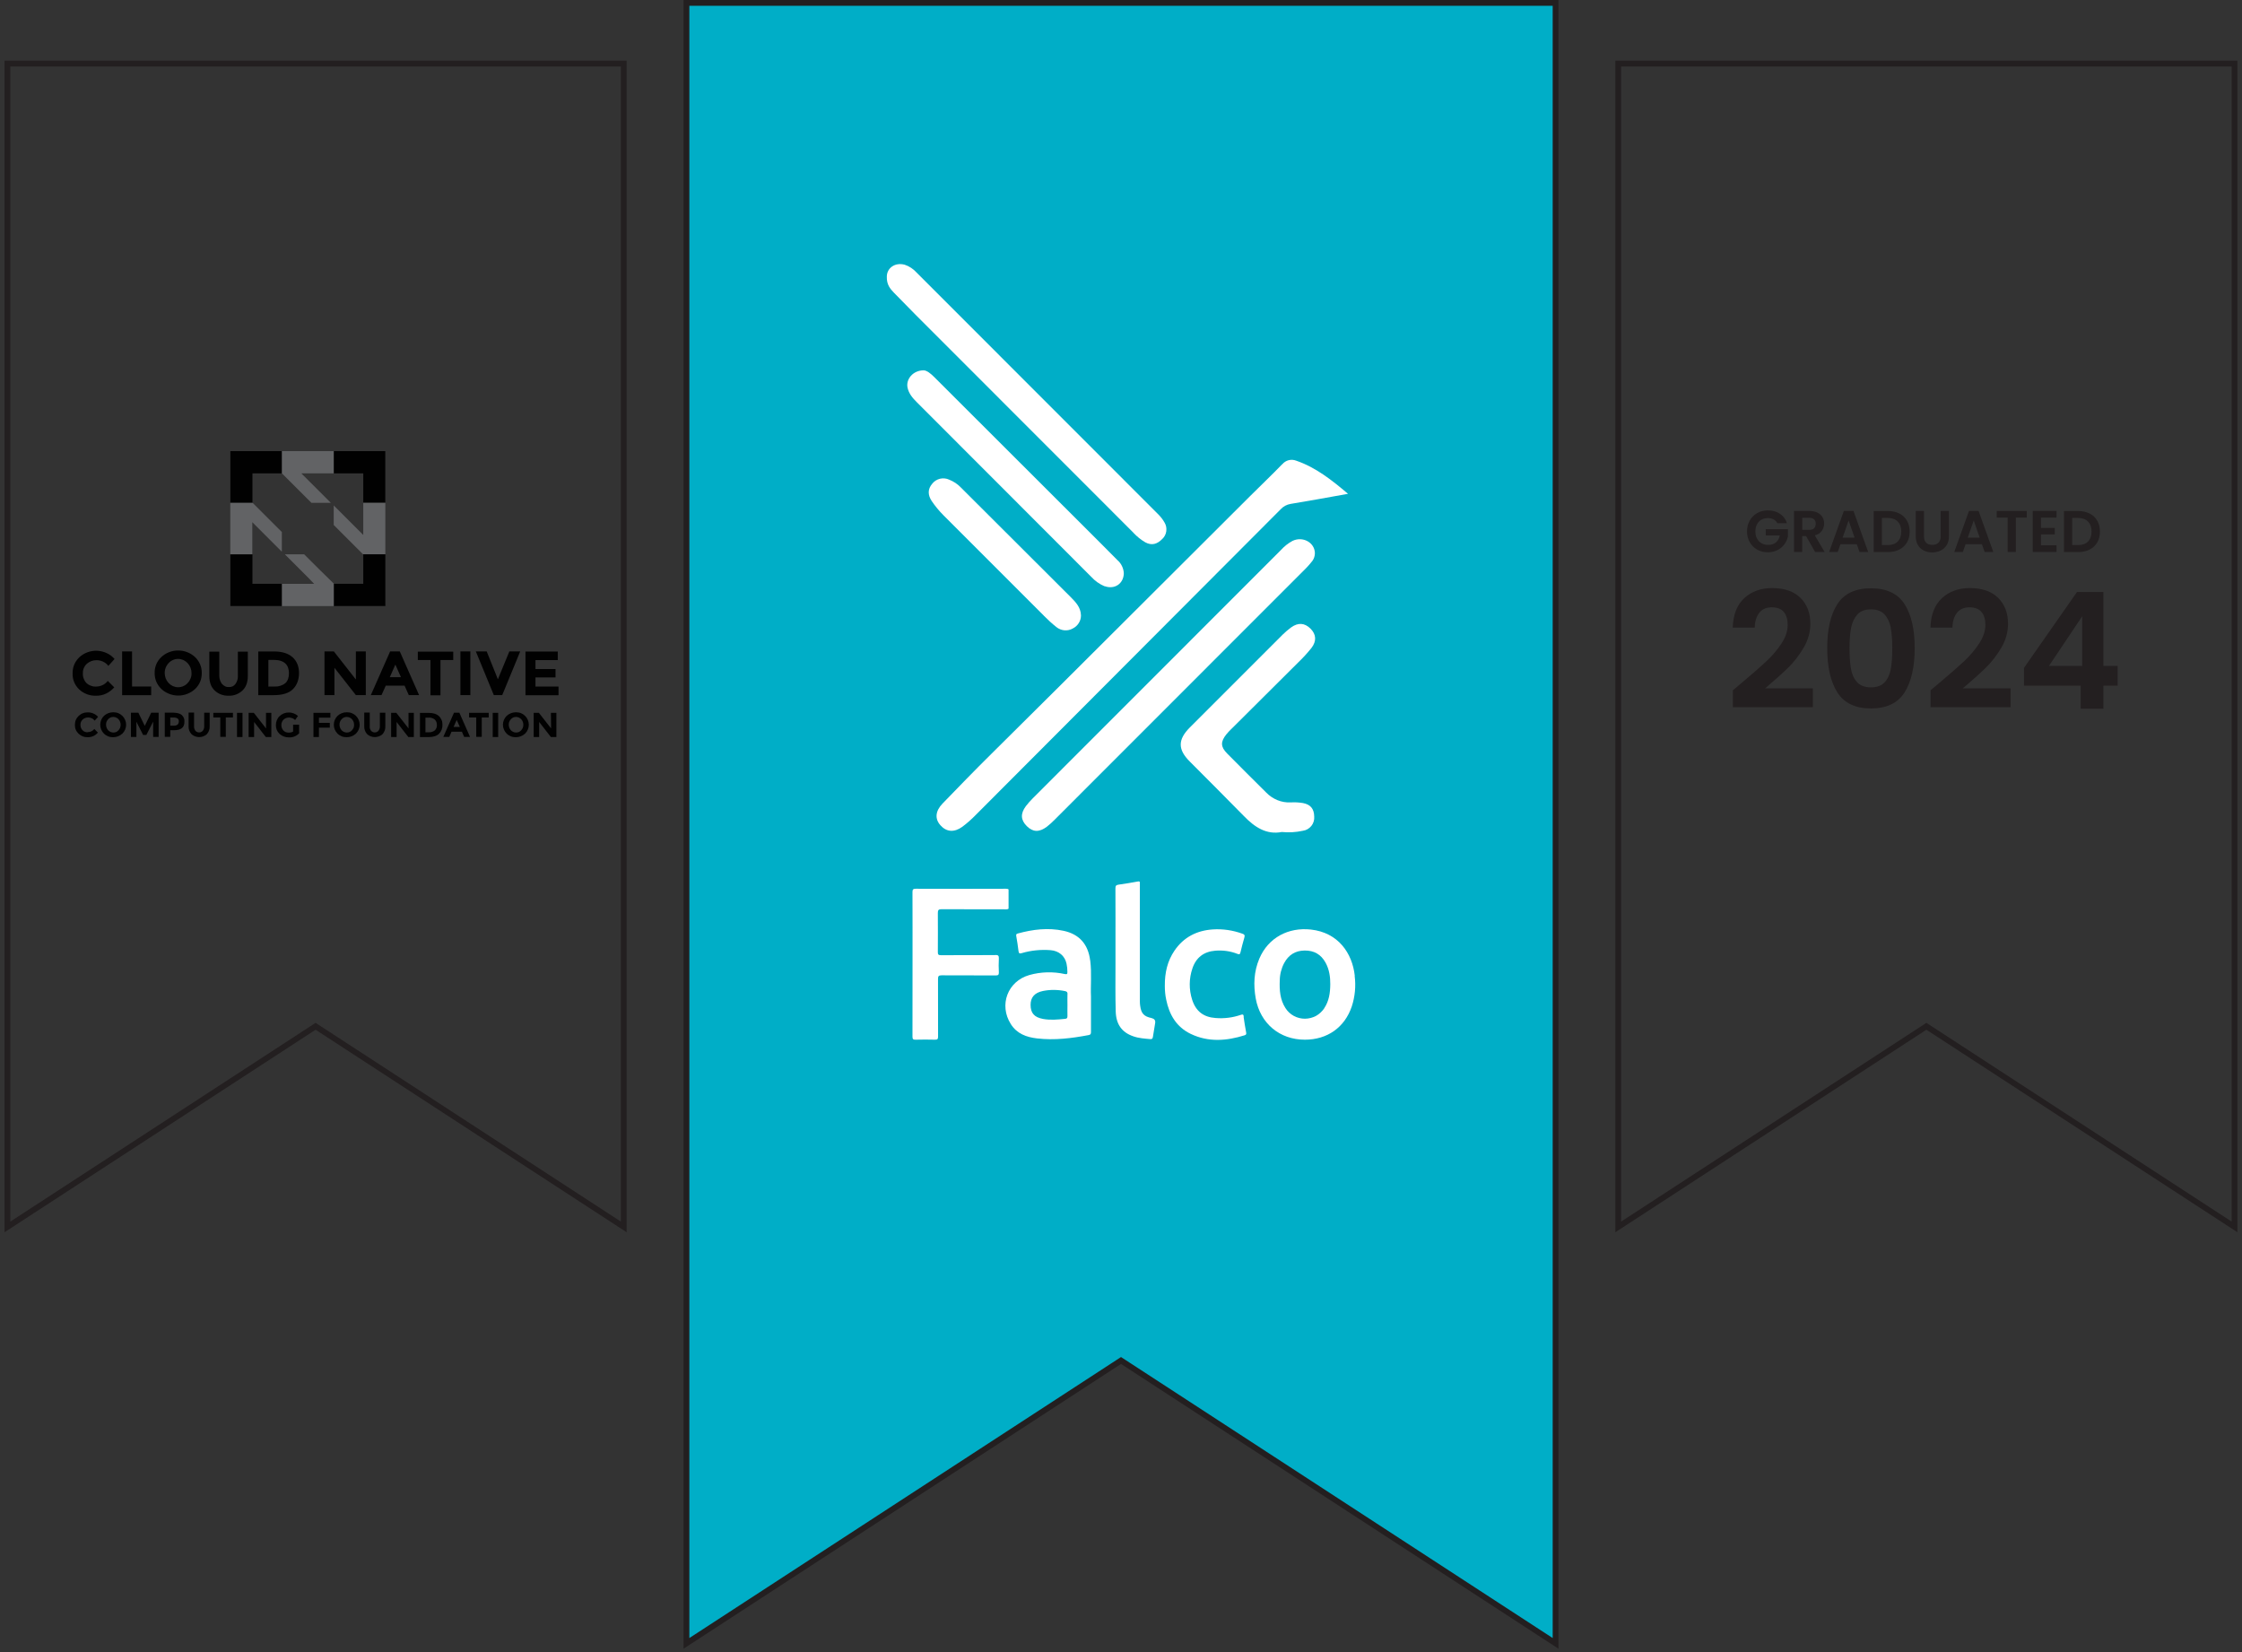
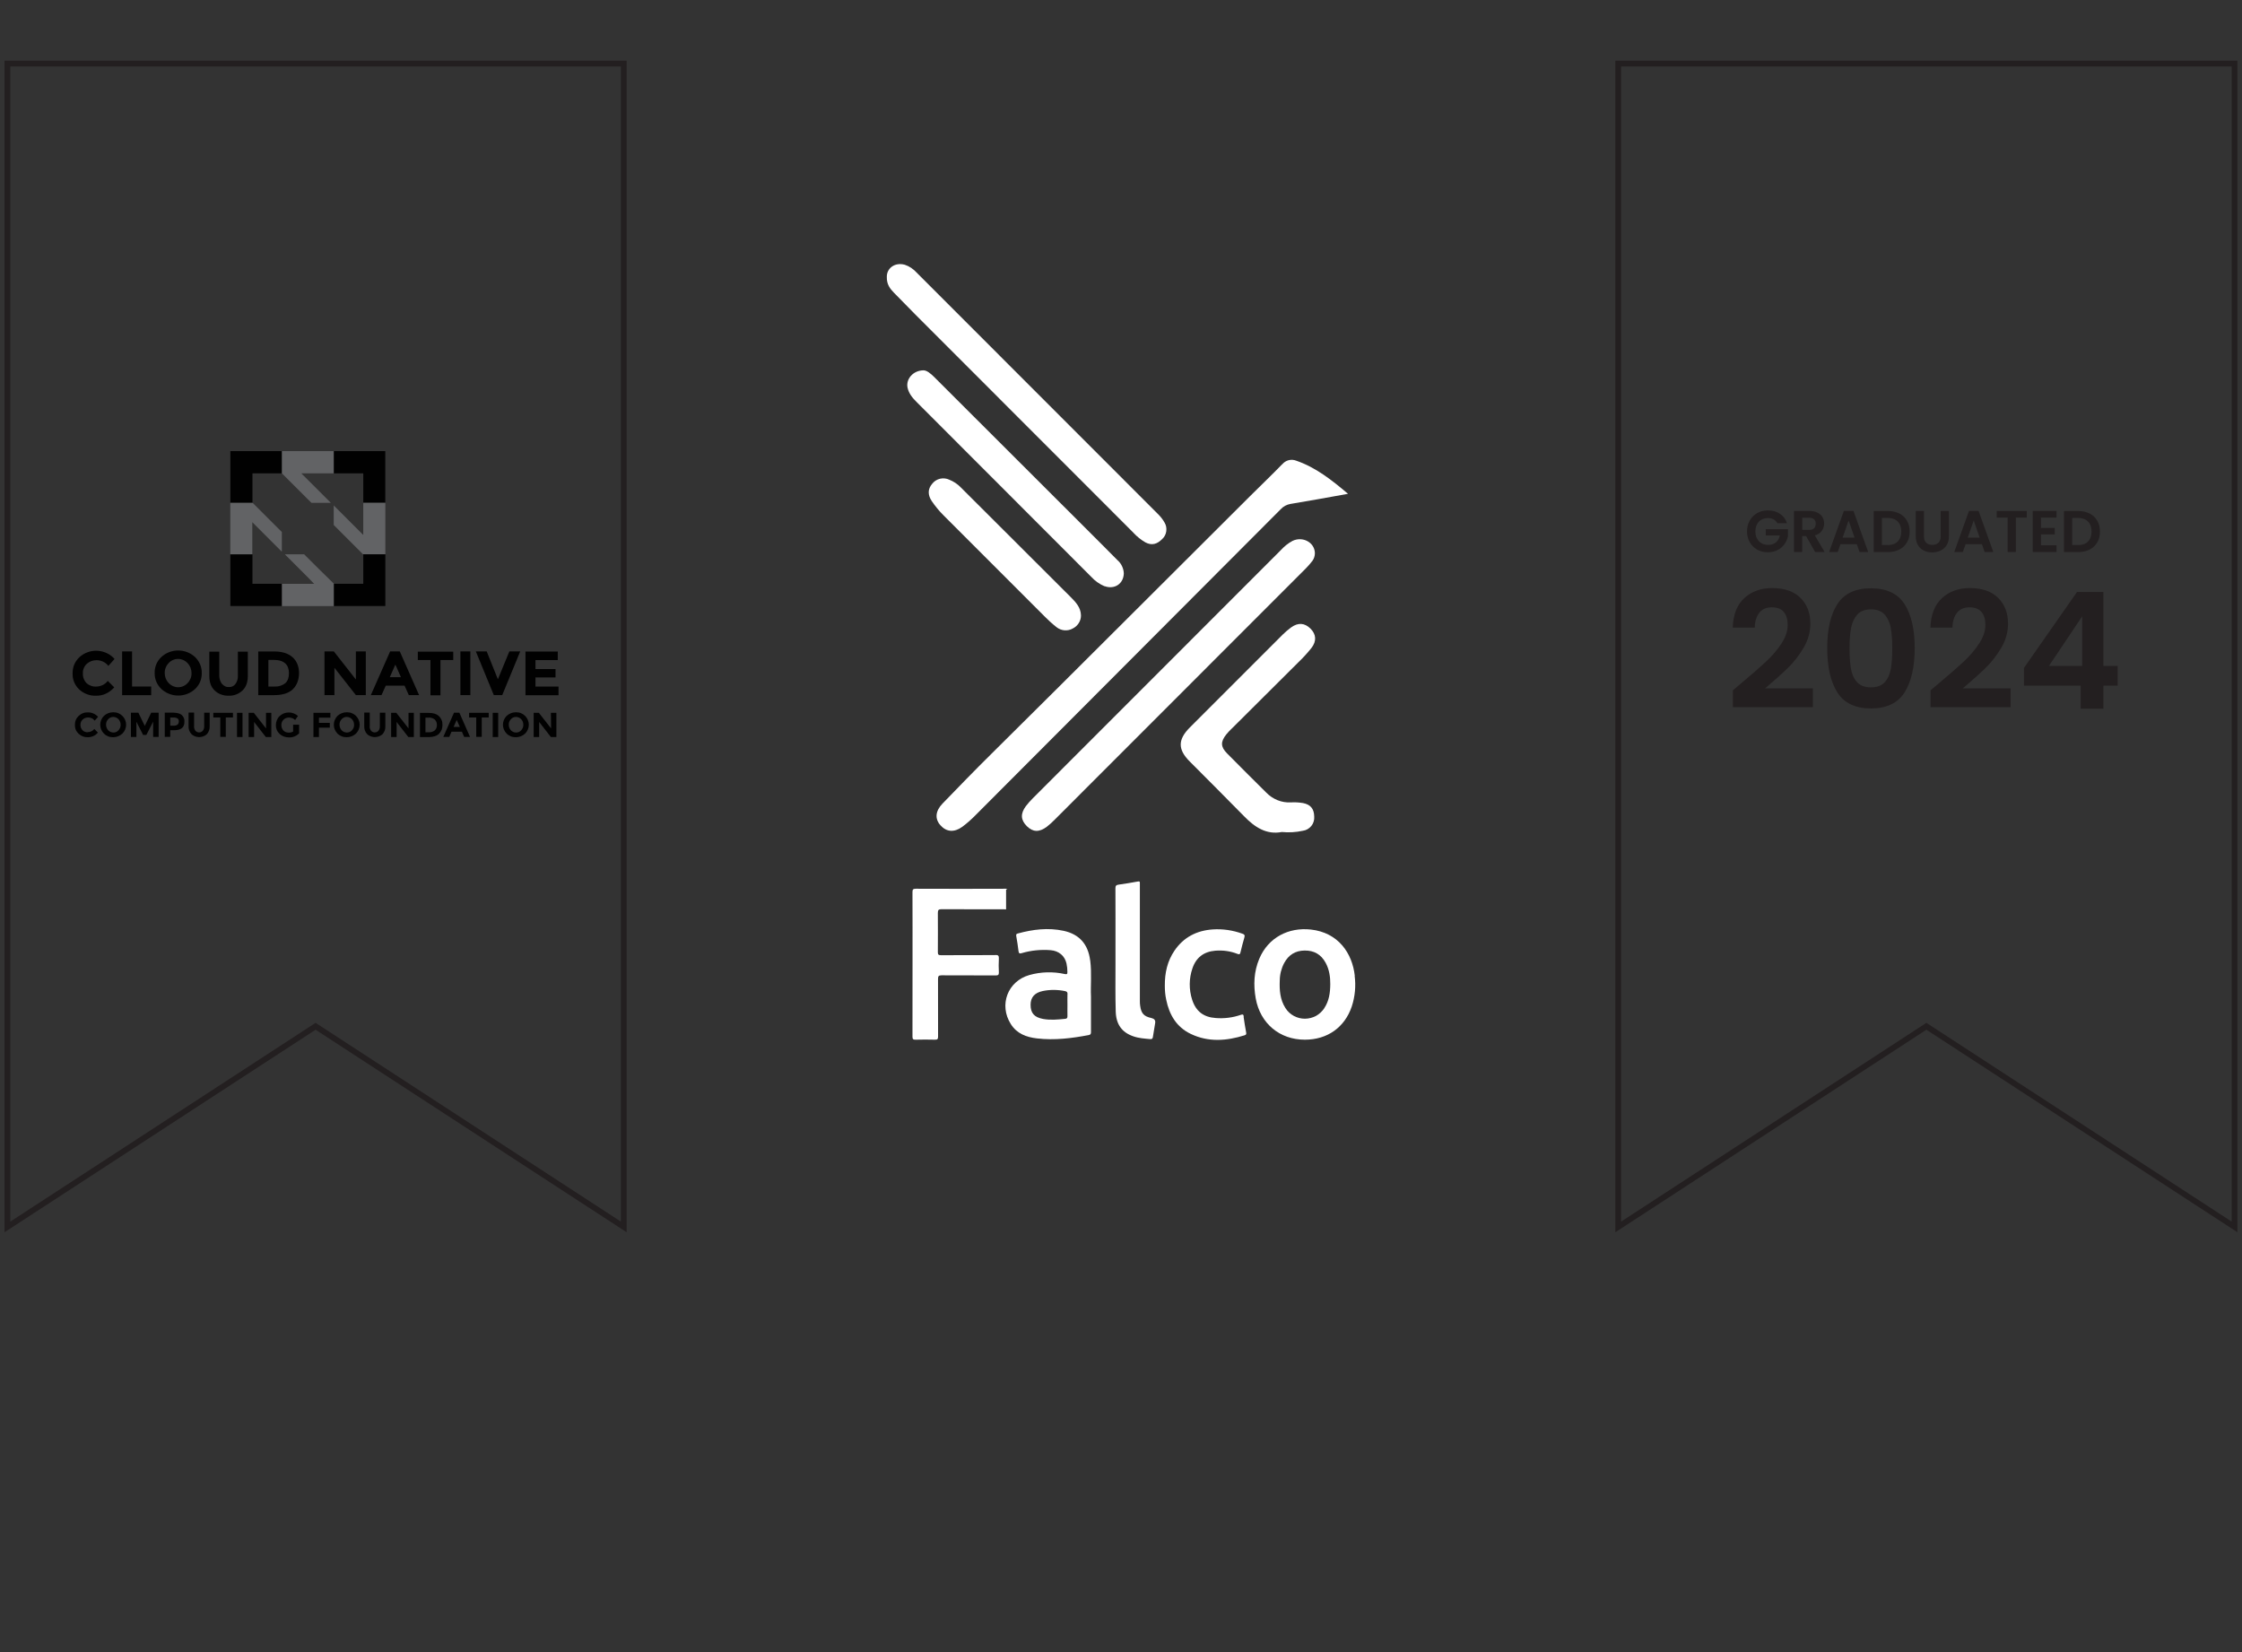
<svg xmlns="http://www.w3.org/2000/svg" width="517" height="381" viewBox="0 0 517 381" fill="none">
  <rect x="0" y="0" width="517" height="381" fill="#333333" stroke="none" />
  <g clip-path="url(#clip0_495_2816)">
    <path d="M143.84 282.911L72.775 236.645L1.711 282.911V14.658H143.84V282.911Z" stroke="#231F20" stroke-width="1.333" stroke-miterlimit="10" />
    <path d="M515.285 282.911L444.221 236.645L373.156 282.911V14.658H515.285V282.911Z" stroke="#231F20" stroke-width="1.333" stroke-miterlimit="10" />
-     <path d="M358.711 378.934L258.504 313.707L158.297 378.934V0.667H358.711V378.934Z" fill="#00AEC7" stroke="#231F20" stroke-width="1.333" stroke-miterlimit="10" />
    <path d="M295.673 107.043C293.221 109.574 290.649 112.013 288.144 114.518C279.016 123.619 269.888 132.721 260.76 141.835C250.02 152.535 239.307 163.262 228.526 173.909C224.755 177.64 221.051 181.452 217.36 185.276C215.681 187.008 215.534 188.807 216.853 190.286C218.226 191.832 220.011 192.019 221.904 190.646C223.01 189.82 224.049 188.9 225.008 187.914C248.461 164.408 271.914 140.916 295.34 117.41C295.926 116.77 296.726 116.344 297.592 116.197C301.883 115.491 306.187 114.705 310.851 113.865C307.053 110.654 303.428 107.789 298.951 106.243C298.391 106.017 297.778 105.963 297.179 106.11C296.592 106.256 296.073 106.59 295.686 107.056" fill="white" />
    <path d="M302.599 129.389C302.985 128.87 303.198 128.243 303.212 127.59C303.198 125.099 300.44 123.593 298.068 124.712C297.042 125.258 296.136 125.991 295.35 126.857C276.308 145.913 257.252 164.968 238.197 184.037C237.611 184.61 237.065 185.236 236.558 185.889C235.279 187.635 235.359 189.06 236.771 190.486C238.17 191.885 239.623 191.952 241.382 190.646C242.035 190.14 242.648 189.58 243.221 188.994C262.556 169.672 281.864 150.337 301.186 131.002C301.693 130.482 302.159 129.949 302.599 129.376V129.389Z" fill="white" />
    <path d="M261.398 122.887C262.198 123.739 263.104 124.472 264.116 125.059C265.609 125.858 266.861 125.458 267.994 124.299C268.514 123.833 268.847 123.193 268.94 122.5C269.034 121.807 268.914 121.101 268.554 120.515C268.127 119.742 267.554 119.036 266.928 118.436C248.406 99.9 229.87 81.378 211.361 62.842C210.615 62.016 209.682 61.39 208.63 61.044C206.351 60.431 204.485 61.83 204.499 63.815C204.445 65.574 205.232 66.573 206.138 67.493C207.803 69.199 209.456 70.891 211.135 72.583C227.898 89.36 244.661 106.137 261.438 122.913" fill="white" />
    <path d="M283.998 168.046C289.128 162.943 294.272 157.826 299.389 152.722C300.482 151.683 301.468 150.59 302.414 149.417C303.653 147.805 303.506 146.259 302.201 144.953C300.855 143.621 299.349 143.501 297.723 144.674C297.057 145.167 296.417 145.713 295.831 146.286C288.689 153.442 281.533 160.584 274.364 167.753C271.579 170.552 271.579 172.817 274.351 175.589C278.521 179.786 282.719 183.957 286.85 188.181C289.302 190.713 292.02 192.538 295.578 191.846C297.19 192.005 298.816 191.912 300.415 191.566C301.201 191.472 301.894 191.059 302.4 190.446C302.894 189.82 303.12 189.047 303.053 188.274C303.027 186.529 302.227 185.503 300.455 185.17C299.522 185.023 298.603 184.956 297.657 185.023C296.617 185.076 295.551 184.903 294.578 184.503C293.606 184.103 292.726 183.517 291.993 182.758C288.968 179.773 285.957 176.748 282.959 173.723C281.44 172.191 281.44 171.031 282.785 169.339C283.172 168.873 283.598 168.42 284.025 168.006" fill="white" />
    <path d="M254.723 135.159C256.988 135.986 259.08 134.626 259.147 132.228C259.133 131.655 258.987 131.069 258.734 130.549C258.494 130.029 258.134 129.549 257.694 129.176C256.295 127.751 254.883 126.351 253.483 124.939C240.784 112.28 228.112 99.607 215.439 86.948C214.6 86.122 213.72 85.389 212.948 85.389C210.469 85.429 208.857 87.495 209.283 89.413C209.59 90.786 210.442 91.772 211.402 92.731C224.807 106.15 238.199 119.582 251.631 133.001C252.497 133.947 253.537 134.693 254.709 135.186" fill="white" />
    <path d="M240.675 141.942C241.608 142.888 242.581 143.781 243.62 144.607C244.14 145.02 244.793 145.286 245.459 145.34C246.112 145.393 246.792 145.26 247.365 144.927C247.938 144.647 248.418 144.22 248.751 143.687C249.097 143.154 249.27 142.541 249.27 141.902C249.217 140.01 248.031 138.824 246.858 137.638C238.45 129.229 230.028 120.834 221.607 112.439C220.847 111.627 219.901 111.014 218.875 110.601C218.222 110.294 217.476 110.227 216.77 110.387C216.05 110.561 215.424 110.96 214.984 111.52C213.891 112.786 213.945 114.132 214.824 115.491C215.624 116.677 216.543 117.796 217.556 118.809C225.271 126.524 232.987 134.213 240.675 141.929" fill="white" />
-     <path d="M229.483 220.229C225.312 220.255 221.154 220.229 216.983 220.255C216.397 220.255 216.251 220.095 216.264 219.522C216.277 216.524 216.291 213.513 216.264 210.528C216.251 209.808 216.464 209.648 217.157 209.648C222.1 209.688 227.057 209.648 232.001 209.675C232.214 209.702 232.414 209.648 232.574 209.528V205.104C232.481 204.971 232.268 204.931 231.961 204.931C225.032 204.958 218.103 204.958 211.174 204.931C210.561 204.931 210.414 205.104 210.414 205.704C210.441 211.234 210.427 216.777 210.427 222.321C210.427 227.864 210.427 233.447 210.414 239.004C210.414 239.564 210.547 239.764 211.134 239.737C212.613 239.697 214.105 239.697 215.598 239.737C216.211 239.764 216.317 239.537 216.317 238.991C216.304 234.58 216.317 230.169 216.304 225.745C216.304 225.106 216.437 224.893 217.117 224.893C221.301 224.919 225.458 224.893 229.629 224.919C230.162 224.919 230.349 224.786 230.336 224.226C230.282 223.16 230.269 222.081 230.336 221.015C230.362 220.375 230.176 220.189 229.523 220.202" fill="white" />
+     <path d="M229.483 220.229C225.312 220.255 221.154 220.229 216.983 220.255C216.397 220.255 216.251 220.095 216.264 219.522C216.277 216.524 216.291 213.513 216.264 210.528C216.251 209.808 216.464 209.648 217.157 209.648C222.1 209.688 227.057 209.648 232.001 209.675V205.104C232.481 204.971 232.268 204.931 231.961 204.931C225.032 204.958 218.103 204.958 211.174 204.931C210.561 204.931 210.414 205.104 210.414 205.704C210.441 211.234 210.427 216.777 210.427 222.321C210.427 227.864 210.427 233.447 210.414 239.004C210.414 239.564 210.547 239.764 211.134 239.737C212.613 239.697 214.105 239.697 215.598 239.737C216.211 239.764 216.317 239.537 216.317 238.991C216.304 234.58 216.317 230.169 216.304 225.745C216.304 225.106 216.437 224.893 217.117 224.893C221.301 224.919 225.458 224.893 229.629 224.919C230.162 224.919 230.349 224.786 230.336 224.226C230.282 223.16 230.269 222.081 230.336 221.015C230.362 220.375 230.176 220.189 229.523 220.202" fill="white" />
    <path d="M312.409 224.999C311.836 219.789 308.598 215.032 302.281 214.339C297.151 213.779 292.474 216.151 290.395 221.055C289.143 224.026 289.009 227.104 289.569 230.236C290.622 236.006 295.086 239.737 300.896 239.737C306.066 239.737 310.077 236.925 311.716 232.075C312.462 229.796 312.689 227.384 312.382 225.012M305.4 232.448C304.907 233.194 304.24 233.82 303.481 234.247C302.681 234.673 301.815 234.887 300.922 234.9C300.029 234.9 299.163 234.687 298.364 234.26C297.578 233.834 296.911 233.221 296.432 232.461C295.166 230.502 295.019 228.304 295.112 226.065C295.126 224.679 295.472 223.307 296.125 222.067C297.138 220.189 298.684 219.203 300.842 219.176C303.028 219.149 304.64 220.082 305.679 221.988C306.546 223.573 306.772 225.306 306.759 226.931C306.745 228.983 306.466 230.809 305.386 232.448" fill="white" />
    <path d="M251.389 221.455C250.923 217.737 248.897 215.418 245.273 214.632C241.688 213.859 238.157 214.299 234.666 215.258C234.306 215.352 234.306 215.538 234.346 215.845C234.546 217.004 234.733 218.15 234.866 219.309C234.932 219.856 235.132 219.922 235.612 219.776C237.771 219.136 240.036 218.923 242.261 219.096C244.167 219.243 245.553 220.415 245.939 222.201C246.072 222.827 246.139 223.453 246.139 224.093C246.152 224.586 246.059 224.706 245.539 224.599C242.834 224 240.023 224.08 237.371 224.826C232.361 226.252 230.295 231.728 233.094 236.139C234.493 238.365 236.705 239.164 239.143 239.444C243.167 239.91 247.112 239.417 251.056 238.671C251.483 238.591 251.576 238.391 251.576 237.991C251.562 235.433 251.576 232.874 251.576 229.77C251.456 227.371 251.776 224.413 251.403 221.468L251.389 221.455ZM246.152 229.33C246.126 230.156 246.152 230.982 246.152 231.808C246.152 232.635 246.126 233.461 246.152 234.287C246.152 234.687 246.086 234.887 245.619 234.927C243.914 235.1 242.221 235.26 240.529 234.953C238.477 234.567 237.664 233.594 237.651 231.728C237.637 229.996 238.557 228.903 240.502 228.504C242.181 228.171 243.9 228.184 245.579 228.53C246.086 228.624 246.192 228.85 246.166 229.303" fill="white" />
    <path d="M286.809 234.407C286.742 233.874 286.582 233.86 286.129 234.007C284.277 234.647 282.305 234.9 280.346 234.74C277.548 234.553 275.775 233.207 274.909 230.529C274.15 228.17 274.163 225.625 274.976 223.28C275.802 220.802 277.601 219.429 280.226 219.216C281.985 219.069 283.744 219.309 285.383 219.962C285.823 220.135 285.956 220.015 286.049 219.602C286.342 218.443 286.609 217.284 286.955 216.151C287.115 215.605 286.929 215.445 286.462 215.285C284.277 214.499 281.958 214.152 279.64 214.312C275.949 214.565 272.937 216.111 270.832 219.202C269.219 221.574 268.58 224.253 268.606 227.344C268.606 228.41 268.7 229.476 268.926 230.516C269.632 233.994 271.298 236.832 274.589 238.404C278.654 240.35 282.851 240.03 287.035 238.711C287.408 238.591 287.422 238.378 287.355 238.045C287.142 236.845 286.929 235.646 286.769 234.447" fill="white" />
    <path d="M265.583 234.753C263.798 234.394 263.145 233.701 262.918 231.889C262.865 231.555 262.851 231.209 262.851 230.876V204.118C262.851 203.945 262.838 203.772 262.851 203.599C262.865 203.266 262.758 203.199 262.425 203.252C260.933 203.519 259.454 203.785 257.948 203.985C257.348 204.065 257.215 204.278 257.215 204.851C257.242 209.555 257.228 214.259 257.228 218.963V222.401C257.228 225.985 257.175 229.57 257.281 233.154C257.348 236.193 258.694 238.045 261.319 238.951C262.585 239.404 263.944 239.484 265.277 239.604C265.716 239.644 265.81 239.404 265.863 239.058C266.023 238.032 266.209 236.992 266.369 235.966C266.489 235.3 266.223 234.913 265.583 234.78" fill="white" />
    <path d="M20.206 168.82C20.5 168.82 20.806 168.766 21.073 168.633C21.339 168.5 21.579 168.313 21.752 168.087L22.578 168.926C22.299 169.259 21.952 169.526 21.552 169.712C21.153 169.899 20.726 169.992 20.287 169.992C19.887 170.005 19.487 169.952 19.127 169.806C18.754 169.672 18.421 169.459 18.128 169.193C17.848 168.926 17.621 168.62 17.475 168.26C17.328 167.913 17.262 167.527 17.275 167.154C17.275 166.767 17.328 166.381 17.475 166.034C17.621 165.675 17.848 165.355 18.128 165.088C18.408 164.822 18.741 164.595 19.101 164.462C19.46 164.316 19.86 164.249 20.247 164.262C20.7 164.262 21.139 164.342 21.552 164.529C21.965 164.702 22.325 164.968 22.618 165.302L21.832 166.168C21.659 165.941 21.433 165.741 21.166 165.621C20.899 165.488 20.606 165.435 20.313 165.435C19.86 165.435 19.407 165.595 19.074 165.901C18.901 166.061 18.767 166.248 18.674 166.461C18.581 166.674 18.541 166.901 18.554 167.141C18.554 167.367 18.581 167.594 18.661 167.807C18.741 168.02 18.874 168.22 19.034 168.38C19.18 168.54 19.367 168.66 19.567 168.74C19.767 168.819 19.98 168.859 20.206 168.846V168.82ZM28.228 169.153C27.655 169.686 26.896 169.992 26.096 169.992C25.697 169.992 25.31 169.939 24.937 169.792C24.577 169.646 24.244 169.432 23.964 169.153C23.418 168.606 23.111 167.873 23.111 167.114C23.111 166.354 23.418 165.621 23.964 165.075C24.537 164.542 25.297 164.236 26.096 164.236C26.496 164.236 26.883 164.289 27.256 164.435C27.615 164.582 27.949 164.795 28.228 165.075C28.775 165.621 29.081 166.354 29.081 167.114C29.081 167.873 28.775 168.606 28.228 169.153ZM27.815 167.114C27.815 166.647 27.655 166.194 27.336 165.848C27.189 165.688 27.003 165.555 26.789 165.461C26.576 165.368 26.363 165.315 26.136 165.315C25.91 165.315 25.683 165.355 25.47 165.448C25.257 165.541 25.084 165.675 24.937 165.848C24.777 166.021 24.644 166.221 24.564 166.434C24.484 166.647 24.444 166.887 24.457 167.114C24.457 167.58 24.631 168.033 24.937 168.38C25.084 168.54 25.27 168.673 25.483 168.766C25.697 168.859 25.91 168.913 26.136 168.913C26.363 168.913 26.589 168.873 26.803 168.78C27.016 168.686 27.189 168.553 27.336 168.38C27.655 168.033 27.829 167.58 27.815 167.114ZM35.304 166.421L33.758 169.459H32.999L31.453 166.421V169.939H30.187V164.342H31.906L33.385 167.38L34.864 164.342H36.583V169.926H35.318V166.421H35.304ZM41.914 164.875C42.127 165.075 42.3 165.302 42.407 165.568C42.513 165.835 42.553 166.128 42.526 166.408C42.526 167.114 42.327 167.607 41.914 167.913C41.501 168.247 40.888 168.38 40.021 168.38H39.262V169.912H37.996V164.329H40.021C40.888 164.355 41.501 164.529 41.914 164.862V164.875ZM40.994 167.047C41.154 166.834 41.247 166.581 41.234 166.314C41.247 166.181 41.234 166.061 41.167 165.941C41.114 165.821 41.021 165.728 40.914 165.648C40.634 165.501 40.315 165.422 39.981 165.448H39.262V167.327H40.115C40.275 167.327 40.421 167.327 40.568 167.274C40.714 167.234 40.847 167.154 40.968 167.061L40.994 167.047ZM45.045 168.486C45.152 168.606 45.285 168.713 45.431 168.78C45.578 168.846 45.738 168.886 45.911 168.886C46.084 168.886 46.244 168.846 46.391 168.78C46.538 168.713 46.671 168.606 46.777 168.486C47.004 168.18 47.111 167.793 47.084 167.42V164.342H48.35V167.46C48.363 167.807 48.323 168.14 48.203 168.46C48.083 168.78 47.897 169.073 47.67 169.326C47.19 169.739 46.564 169.965 45.911 169.965C45.272 169.965 44.645 169.726 44.166 169.299C43.926 169.046 43.752 168.753 43.633 168.433C43.513 168.113 43.459 167.767 43.486 167.434V164.316H44.752V167.394C44.712 167.78 44.832 168.18 45.058 168.5L45.045 168.486ZM52.068 165.435V169.912H50.802V165.435H49.189V164.369H53.72V165.435H52.068ZM54.653 164.369H55.919V169.952H54.653V164.369ZM61.302 164.369H62.568V169.952H61.302L58.597 166.474V169.952H57.331V164.369H58.53L61.342 167.953V164.369H61.302ZM67.712 167.114H68.977V169.099C68.671 169.406 68.311 169.659 67.898 169.819C67.485 169.979 67.045 170.059 66.606 170.032C65.819 170.045 65.046 169.752 64.474 169.233C64.194 168.966 63.967 168.66 63.821 168.3C63.674 167.94 63.607 167.567 63.621 167.194C63.621 166.807 63.687 166.434 63.834 166.074C63.98 165.715 64.194 165.395 64.474 165.128C64.753 164.862 65.073 164.649 65.433 164.502C65.793 164.355 66.179 164.289 66.579 164.289C67.365 164.276 68.138 164.569 68.711 165.088L68.058 166.021C67.858 165.821 67.618 165.661 67.338 165.581C67.112 165.501 66.885 165.462 66.645 165.448C66.192 165.448 65.739 165.608 65.406 165.915C65.233 166.074 65.1 166.274 65.007 166.501C64.913 166.714 64.873 166.954 64.886 167.194C64.873 167.66 65.046 168.113 65.366 168.46C65.513 168.606 65.686 168.726 65.886 168.806C66.086 168.886 66.286 168.926 66.499 168.926C66.885 168.953 67.258 168.873 67.592 168.686V167.114H67.698H67.712ZM76.186 164.369V165.475H73.548V166.674H76.053V167.78H73.548V169.952H72.282V164.369H76.2H76.186ZM82.09 169.153C81.517 169.686 80.757 169.992 79.958 169.992C79.558 169.992 79.171 169.939 78.798 169.792C78.439 169.646 78.105 169.432 77.826 169.153C77.279 168.606 76.973 167.873 76.973 167.114C76.973 166.354 77.279 165.621 77.826 165.075C78.398 164.542 79.158 164.236 79.958 164.236C80.357 164.236 80.744 164.289 81.117 164.435C81.477 164.582 81.81 164.795 82.09 165.075C82.636 165.621 82.942 166.354 82.942 167.114C82.942 167.873 82.636 168.606 82.09 169.153ZM81.65 167.114C81.65 166.647 81.49 166.194 81.17 165.848C81.024 165.688 80.837 165.555 80.624 165.461C80.411 165.368 80.197 165.315 79.971 165.315C79.744 165.315 79.518 165.355 79.305 165.448C79.091 165.541 78.918 165.675 78.772 165.848C78.612 166.021 78.478 166.221 78.398 166.434C78.319 166.647 78.279 166.887 78.292 167.114C78.292 167.58 78.465 168.033 78.772 168.38C78.918 168.54 79.105 168.673 79.318 168.766C79.531 168.859 79.744 168.913 79.971 168.913C80.197 168.913 80.424 168.873 80.637 168.78C80.85 168.686 81.024 168.553 81.17 168.38C81.33 168.207 81.463 168.007 81.543 167.793C81.623 167.58 81.663 167.34 81.65 167.114ZM85.554 168.486C85.661 168.606 85.781 168.713 85.941 168.78C86.087 168.846 86.247 168.886 86.42 168.886C86.594 168.886 86.754 168.846 86.9 168.78C87.047 168.713 87.18 168.606 87.287 168.486C87.513 168.18 87.62 167.793 87.593 167.42V164.342H88.859V167.46C88.872 167.807 88.832 168.14 88.712 168.46C88.592 168.78 88.406 169.073 88.179 169.326C87.7 169.739 87.073 169.965 86.42 169.965C85.781 169.965 85.154 169.726 84.675 169.299C84.435 169.046 84.262 168.753 84.142 168.433C84.022 168.113 83.969 167.767 83.995 167.434V164.316H85.261V167.394C85.208 167.793 85.328 168.18 85.567 168.5L85.554 168.486ZM94.162 164.369H95.428V169.952H94.162L91.457 166.474V169.952H90.192V164.369H91.391L94.202 167.953V164.369H94.162ZM101.198 165.102C101.478 165.368 101.691 165.688 101.838 166.034C101.984 166.381 102.038 166.767 102.024 167.141C102.038 167.514 101.984 167.887 101.851 168.247C101.718 168.593 101.505 168.913 101.238 169.193C100.719 169.699 99.906 169.965 98.8 169.965H96.841V164.382H98.866C99.892 164.382 100.679 164.622 101.198 165.115V165.102ZM100.265 168.42C100.425 168.26 100.559 168.06 100.639 167.847C100.719 167.634 100.758 167.407 100.745 167.18C100.745 166.954 100.719 166.714 100.639 166.501C100.559 166.288 100.425 166.088 100.265 165.915C100.066 165.755 99.839 165.635 99.586 165.555C99.333 165.475 99.079 165.448 98.826 165.475H98.107V168.859H98.933C99.413 168.859 99.892 168.713 100.265 168.42ZM107.035 169.926L106.515 168.726H104.116L103.597 169.926H102.224L104.689 164.342H105.929L108.394 169.926H107.021H107.035ZM105.316 166.008L104.596 167.62H106.035L105.316 166.008ZM111.086 165.435V169.912H109.82V165.435H108.167V164.369H112.698V165.435H111.086ZM113.617 164.369H114.883V169.952H113.617V164.369ZM121.093 169.153C120.52 169.686 119.76 169.992 118.961 169.992C118.561 169.992 118.175 169.939 117.802 169.792C117.442 169.646 117.109 169.432 116.829 169.153C116.283 168.606 115.976 167.873 115.976 167.114C115.976 166.354 116.283 165.621 116.829 165.075C117.402 164.542 118.161 164.236 118.961 164.236C119.361 164.236 119.747 164.289 120.12 164.435C120.48 164.582 120.813 164.795 121.093 165.075C121.639 165.621 121.946 166.354 121.946 167.114C121.946 167.873 121.639 168.606 121.093 169.153ZM120.68 167.114C120.68 166.647 120.52 166.194 120.2 165.848C120.054 165.688 119.867 165.555 119.654 165.461C119.441 165.368 119.227 165.315 119.001 165.315C118.774 165.315 118.548 165.355 118.335 165.448C118.121 165.541 117.948 165.675 117.802 165.848C117.642 166.021 117.508 166.221 117.429 166.434C117.349 166.647 117.309 166.887 117.322 167.114C117.322 167.58 117.495 168.033 117.802 168.38C117.948 168.54 118.135 168.673 118.348 168.766C118.561 168.859 118.774 168.913 119.001 168.913C119.227 168.913 119.454 168.873 119.667 168.78C119.88 168.686 120.054 168.553 120.2 168.38C120.52 168.033 120.693 167.58 120.68 167.114ZM127.036 164.369H128.302V169.952H127.036L124.331 166.474V169.952H123.065V164.369H124.264L127.076 167.953L127.036 164.369ZM22.072 158.319C22.605 158.319 23.138 158.212 23.631 157.986C24.124 157.759 24.537 157.413 24.857 157L26.349 158.492C25.164 159.785 23.804 160.425 22.205 160.425C21.486 160.451 20.766 160.345 20.087 160.091C19.407 159.838 18.794 159.465 18.274 158.985C17.768 158.506 17.368 157.933 17.102 157.293C16.835 156.653 16.715 155.974 16.742 155.281C16.729 154.588 16.849 153.895 17.115 153.255C17.381 152.616 17.795 152.03 18.301 151.55C18.847 151.043 19.5 150.644 20.22 150.39C20.926 150.137 21.686 150.017 22.445 150.057C23.205 150.097 23.938 150.284 24.631 150.604C25.323 150.923 25.923 151.39 26.416 151.95L24.99 153.549C24.671 153.136 24.271 152.802 23.791 152.576C23.311 152.349 22.805 152.229 22.272 152.229C21.446 152.216 20.66 152.509 20.047 153.042C19.727 153.322 19.487 153.669 19.327 154.055C19.167 154.441 19.087 154.854 19.114 155.281C19.087 155.694 19.154 156.12 19.314 156.507C19.46 156.893 19.687 157.253 19.993 157.56C20.566 158.053 21.312 158.332 22.072 158.332V158.319ZM28.162 160.278V150.204H30.454V158.292H34.864V160.291H28.148L28.162 160.278ZM44.965 158.892C43.926 159.852 42.54 160.385 41.101 160.385C39.662 160.385 38.289 159.852 37.236 158.892C36.73 158.412 36.33 157.839 36.05 157.2C35.784 156.56 35.651 155.881 35.664 155.188C35.651 154.495 35.771 153.815 36.037 153.175C36.304 152.536 36.717 151.963 37.223 151.483C38.262 150.524 39.648 149.991 41.087 149.991C42.526 149.991 43.899 150.524 44.952 151.483C45.458 151.963 45.858 152.536 46.138 153.175C46.404 153.815 46.538 154.495 46.524 155.188C46.538 155.881 46.418 156.56 46.151 157.2C45.885 157.839 45.471 158.412 44.965 158.892ZM44.166 155.201C44.166 154.348 43.846 153.522 43.259 152.896C42.98 152.602 42.647 152.363 42.273 152.189C41.9 152.03 41.487 151.936 41.074 151.936C40.661 151.936 40.248 152.016 39.875 152.189C39.502 152.349 39.155 152.589 38.889 152.896C38.289 153.522 37.969 154.348 37.983 155.201C37.983 156.054 38.302 156.88 38.889 157.506C39.169 157.799 39.502 158.039 39.875 158.212C40.248 158.372 40.661 158.466 41.074 158.466C41.487 158.466 41.9 158.386 42.273 158.212C42.647 158.053 42.993 157.813 43.259 157.506C43.566 157.2 43.792 156.84 43.952 156.44C44.112 156.04 44.179 155.627 44.166 155.201ZM51.215 157.706C51.401 157.933 51.641 158.119 51.908 158.252C52.174 158.386 52.481 158.439 52.774 158.426C53.067 158.439 53.36 158.386 53.627 158.266C53.893 158.146 54.12 157.959 54.293 157.719C54.693 157.16 54.892 156.494 54.852 155.814V150.257H57.145V155.881C57.145 157.333 56.731 158.452 55.892 159.239C55.465 159.625 54.972 159.945 54.426 160.145C53.88 160.345 53.307 160.451 52.721 160.425C52.134 160.438 51.548 160.345 51.002 160.145C50.455 159.945 49.949 159.638 49.522 159.239C48.683 158.452 48.27 157.333 48.27 155.881V150.257H50.562V155.814C50.562 156.494 50.788 157.16 51.188 157.719L51.215 157.706ZM67.458 151.536C68.431 152.416 68.951 153.642 68.951 155.201C68.951 156.76 68.458 158.013 67.525 158.932C66.592 159.852 65.086 160.291 63.141 160.291H59.556V150.217H63.208C65.046 150.217 66.472 150.657 67.445 151.536H67.458ZM65.793 157.533C66.352 157.027 66.632 156.24 66.632 155.254C66.632 154.268 66.352 153.495 65.793 152.976C65.233 152.469 64.367 152.163 63.181 152.163H61.888V158.306H63.354C64.234 158.346 65.1 158.079 65.793 157.52V157.533ZM82.063 150.204H84.355V160.278H82.063L77.119 153.975V160.278H74.827V150.204H76.986L82.063 156.68V150.204ZM94.269 160.278L93.296 158.106H88.952L87.979 160.278H85.514L89.965 150.204H92.19L96.641 160.278H94.282H94.269ZM91.177 153.229L89.885 156.147H92.457L91.164 153.229H91.177ZM101.571 152.189V160.331H99.266V152.189H96.348V150.257H104.516V152.189H101.558H101.571ZM106.169 150.204H108.461V160.278H106.169V150.204ZM114.817 156.613L117.455 150.204H119.96L115.816 160.278H113.871L109.726 150.204H112.232L114.803 156.613H114.817ZM128.622 150.204V152.203H123.478V154.268H128.102V156.2H123.478V158.306H128.795V160.318H121.173V150.231H128.609V150.191L128.622 150.204Z" fill="#010101" />
    <path d="M58.198 127.817H53.121V139.743H65.021V134.613H58.211V127.817H58.198ZM83.769 127.871V134.613H76.96V139.743H88.86V127.817H83.716L83.769 127.871ZM53.121 115.944H58.265L58.211 115.891V109.148H65.021V104.018H53.121V115.944ZM76.96 104.018V109.148H83.769V115.944H88.847V104.018H76.947H76.96Z" fill="#010101" />
    <path opacity="0.8" d="M76.292 115.944L69.482 109.148H76.958V104.018H65.005V109.148L71.814 115.944H76.278H76.292ZM70.149 127.817H65.685L71.321 133.454L72.441 134.626H65.018V139.757H76.971V134.573L73.56 131.229L70.149 127.831V127.817ZM83.767 115.944V123.353L82.595 122.181L76.958 116.544V121.061L80.303 124.406L83.714 127.804H88.858V115.931H83.781L83.767 115.944ZM65.005 122.687L58.249 115.944H53.105V127.817H58.182V120.408L64.992 127.218V122.7L65.005 122.687Z" fill="#6E6F72" />
    <path d="M409.882 120.675C409.669 120.275 409.362 119.982 408.989 119.769C408.603 119.555 408.163 119.462 407.657 119.462C407.097 119.462 406.604 119.595 406.164 119.835C405.724 120.089 405.391 120.448 405.151 120.915C404.911 121.381 404.792 121.927 404.792 122.54C404.792 123.153 404.911 123.726 405.165 124.193C405.418 124.659 405.764 125.019 406.204 125.272C406.644 125.525 407.163 125.645 407.75 125.645C408.469 125.645 409.069 125.459 409.522 125.072C409.975 124.686 410.282 124.153 410.428 123.473H407.177V122.021H412.294V123.673C412.16 124.326 411.894 124.939 411.481 125.499C411.068 126.058 410.535 126.511 409.882 126.844C409.229 127.178 408.496 127.351 407.683 127.351C406.777 127.351 405.951 127.151 405.218 126.738C404.485 126.325 403.899 125.752 403.486 125.019C403.073 124.286 402.859 123.46 402.859 122.527C402.859 121.594 403.073 120.768 403.486 120.022C403.912 119.289 404.485 118.716 405.218 118.303C405.951 117.89 406.777 117.69 407.67 117.69C408.736 117.69 409.655 117.943 410.442 118.463C411.228 118.983 411.774 119.715 412.067 120.648H409.882V120.675Z" fill="#231F20" />
    <path d="M418.568 127.284L416.476 123.606H415.584V127.284H413.691V117.823H417.236C417.969 117.823 418.595 117.956 419.102 118.21C419.608 118.463 420.008 118.809 420.261 119.249C420.514 119.689 420.647 120.182 420.647 120.715C420.647 121.341 420.461 121.901 420.101 122.407C419.741 122.914 419.208 123.26 418.489 123.447L420.754 127.284H418.555H418.568ZM415.597 122.181H417.183C417.702 122.181 418.075 122.061 418.329 121.808C418.582 121.554 418.702 121.208 418.702 120.768C418.702 120.328 418.582 119.995 418.329 119.755C418.075 119.516 417.689 119.396 417.183 119.396H415.597V122.167V122.181Z" fill="#231F20" />
    <path d="M428.176 125.485H424.405L423.778 127.284H421.793L425.191 117.81H427.403L430.801 127.284H428.802L428.176 125.485ZM427.656 123.966L426.284 120.009L424.911 123.966H427.643H427.656Z" fill="#231F20" />
    <path d="M438 118.409C438.76 118.796 439.333 119.356 439.746 120.075C440.159 120.795 440.359 121.621 440.359 122.58C440.359 123.54 440.159 124.353 439.746 125.072C439.333 125.778 438.746 126.325 438 126.711C437.254 127.098 436.374 127.297 435.375 127.297H432.07V117.836H435.375C436.374 117.836 437.241 118.036 438 118.423V118.409ZM437.614 124.859C438.16 124.313 438.427 123.553 438.427 122.567C438.427 121.581 438.16 120.808 437.614 120.262C437.067 119.702 436.308 119.435 435.308 119.435H433.963V125.685H435.308C436.308 125.685 437.067 125.419 437.614 124.872V124.859Z" fill="#231F20" />
    <path d="M443.662 117.823V123.673C443.662 124.313 443.822 124.806 444.168 125.139C444.501 125.472 444.968 125.645 445.581 125.645C446.194 125.645 446.673 125.472 447.006 125.139C447.34 124.806 447.513 124.313 447.513 123.673V117.823H449.418V123.66C449.418 124.459 449.245 125.139 448.899 125.699C448.552 126.258 448.086 126.671 447.499 126.951C446.913 127.231 446.274 127.378 445.554 127.378C444.834 127.378 444.208 127.244 443.635 126.951C443.062 126.671 442.609 126.258 442.276 125.699C441.943 125.139 441.77 124.459 441.77 123.66V117.823H443.662Z" fill="#231F20" />
    <path d="M457.027 125.485H453.256L452.63 127.284H450.645L454.043 117.81H456.255L459.653 127.284H457.654L457.027 125.485ZM456.508 123.966L455.135 120.009L453.763 123.966H456.494H456.508Z" fill="#231F20" />
    <path d="M467.367 117.823V119.356H464.848V127.284H462.956V119.356H460.438V117.823H467.367Z" fill="#231F20" />
    <path d="M470.644 119.356V121.728H473.829V123.233H470.644V125.739H474.228V127.284H468.738V117.81H474.228V119.356H470.644Z" fill="#231F20" />
    <path d="M481.879 118.409C482.639 118.796 483.212 119.356 483.625 120.075C484.038 120.795 484.238 121.621 484.238 122.58C484.238 123.54 484.038 124.353 483.625 125.072C483.212 125.778 482.625 126.325 481.879 126.711C481.133 127.098 480.253 127.297 479.254 127.297H475.949V117.836H479.254C480.253 117.836 481.119 118.036 481.879 118.423V118.409ZM481.493 124.859C482.039 124.313 482.305 123.553 482.305 122.567C482.305 121.581 482.039 120.808 481.493 120.262C480.946 119.702 480.187 119.435 479.187 119.435H477.841V125.685H479.187C480.187 125.685 480.946 125.419 481.493 124.872V124.859Z" fill="#231F20" />
    <path d="M401.552 157.519C403.937 155.521 405.843 153.868 407.268 152.536C408.694 151.203 409.867 149.817 410.813 148.365C411.759 146.926 412.239 145.5 412.239 144.101C412.239 142.835 411.946 141.835 411.346 141.116C410.746 140.396 409.827 140.036 408.574 140.036C407.322 140.036 406.362 140.45 405.696 141.289C405.03 142.129 404.67 143.261 404.643 144.714H399.566C399.66 141.729 400.552 139.463 402.231 137.918C403.91 136.372 406.056 135.599 408.641 135.599C411.479 135.599 413.665 136.359 415.184 137.864C416.703 139.37 417.462 141.356 417.462 143.821C417.462 145.766 416.943 147.619 415.89 149.391C414.837 151.163 413.651 152.696 412.305 154.001C410.96 155.307 409.201 156.88 407.029 158.732H418.049V163.063H399.593V159.172L401.539 157.533L401.552 157.519Z" fill="#231F20" />
    <path d="M423.684 139.317C425.243 136.878 427.828 135.652 431.439 135.652C435.05 135.652 437.635 136.878 439.194 139.317C440.753 141.755 441.526 145.14 441.526 149.444C441.526 153.748 440.753 157.186 439.194 159.651C437.635 162.117 435.05 163.356 431.439 163.356C427.828 163.356 425.243 162.117 423.684 159.651C422.124 157.186 421.352 153.788 421.352 149.444C421.352 145.1 422.124 141.755 423.684 139.317ZM436.023 144.794C435.783 143.541 435.317 142.515 434.597 141.715C433.891 140.916 432.838 140.516 431.439 140.516C430.04 140.516 428.987 140.916 428.281 141.715C427.574 142.515 427.095 143.541 426.855 144.794C426.615 146.046 426.495 147.605 426.495 149.444C426.495 151.283 426.602 152.922 426.828 154.215C427.055 155.494 427.521 156.533 428.254 157.319C428.987 158.106 430.04 158.492 431.426 158.492C432.811 158.492 433.877 158.106 434.597 157.319C435.317 156.533 435.796 155.507 436.023 154.215C436.249 152.935 436.356 151.35 436.356 149.444C436.356 147.539 436.236 146.046 435.996 144.794H436.023Z" fill="#231F20" />
    <path d="M447.138 157.519C449.523 155.521 451.429 153.868 452.854 152.536C454.28 151.203 455.453 149.817 456.399 148.365C457.345 146.926 457.825 145.5 457.825 144.101C457.825 142.835 457.532 141.835 456.932 141.116C456.332 140.396 455.413 140.036 454.16 140.036C452.908 140.036 451.948 140.45 451.282 141.289C450.616 142.129 450.256 143.261 450.229 144.714H445.152C445.246 141.729 446.138 139.463 447.817 137.918C449.496 136.372 451.642 135.599 454.227 135.599C457.065 135.599 459.251 136.359 460.77 137.864C462.289 139.37 463.048 141.356 463.048 143.821C463.048 145.766 462.529 147.619 461.476 149.391C460.423 151.163 459.237 152.696 457.891 154.001C456.546 155.307 454.787 156.88 452.615 158.732H463.635V163.063H445.179V159.172L447.125 157.533L447.138 157.519Z" fill="#231F20" />
    <path d="M466.728 158.106V154.002L478.948 136.505H485.037V153.549H488.329V158.106H485.037V163.409H479.8V158.106H466.715H466.728ZM480.147 142.115L472.485 153.549H480.147V142.115Z" fill="#231F20" />
  </g>
  <defs>
    <clipPath id="clip0_495_2816">
      <rect width="515.52" height="380.16" fill="white" transform="translate(0.738)" />
    </clipPath>
  </defs>
</svg>